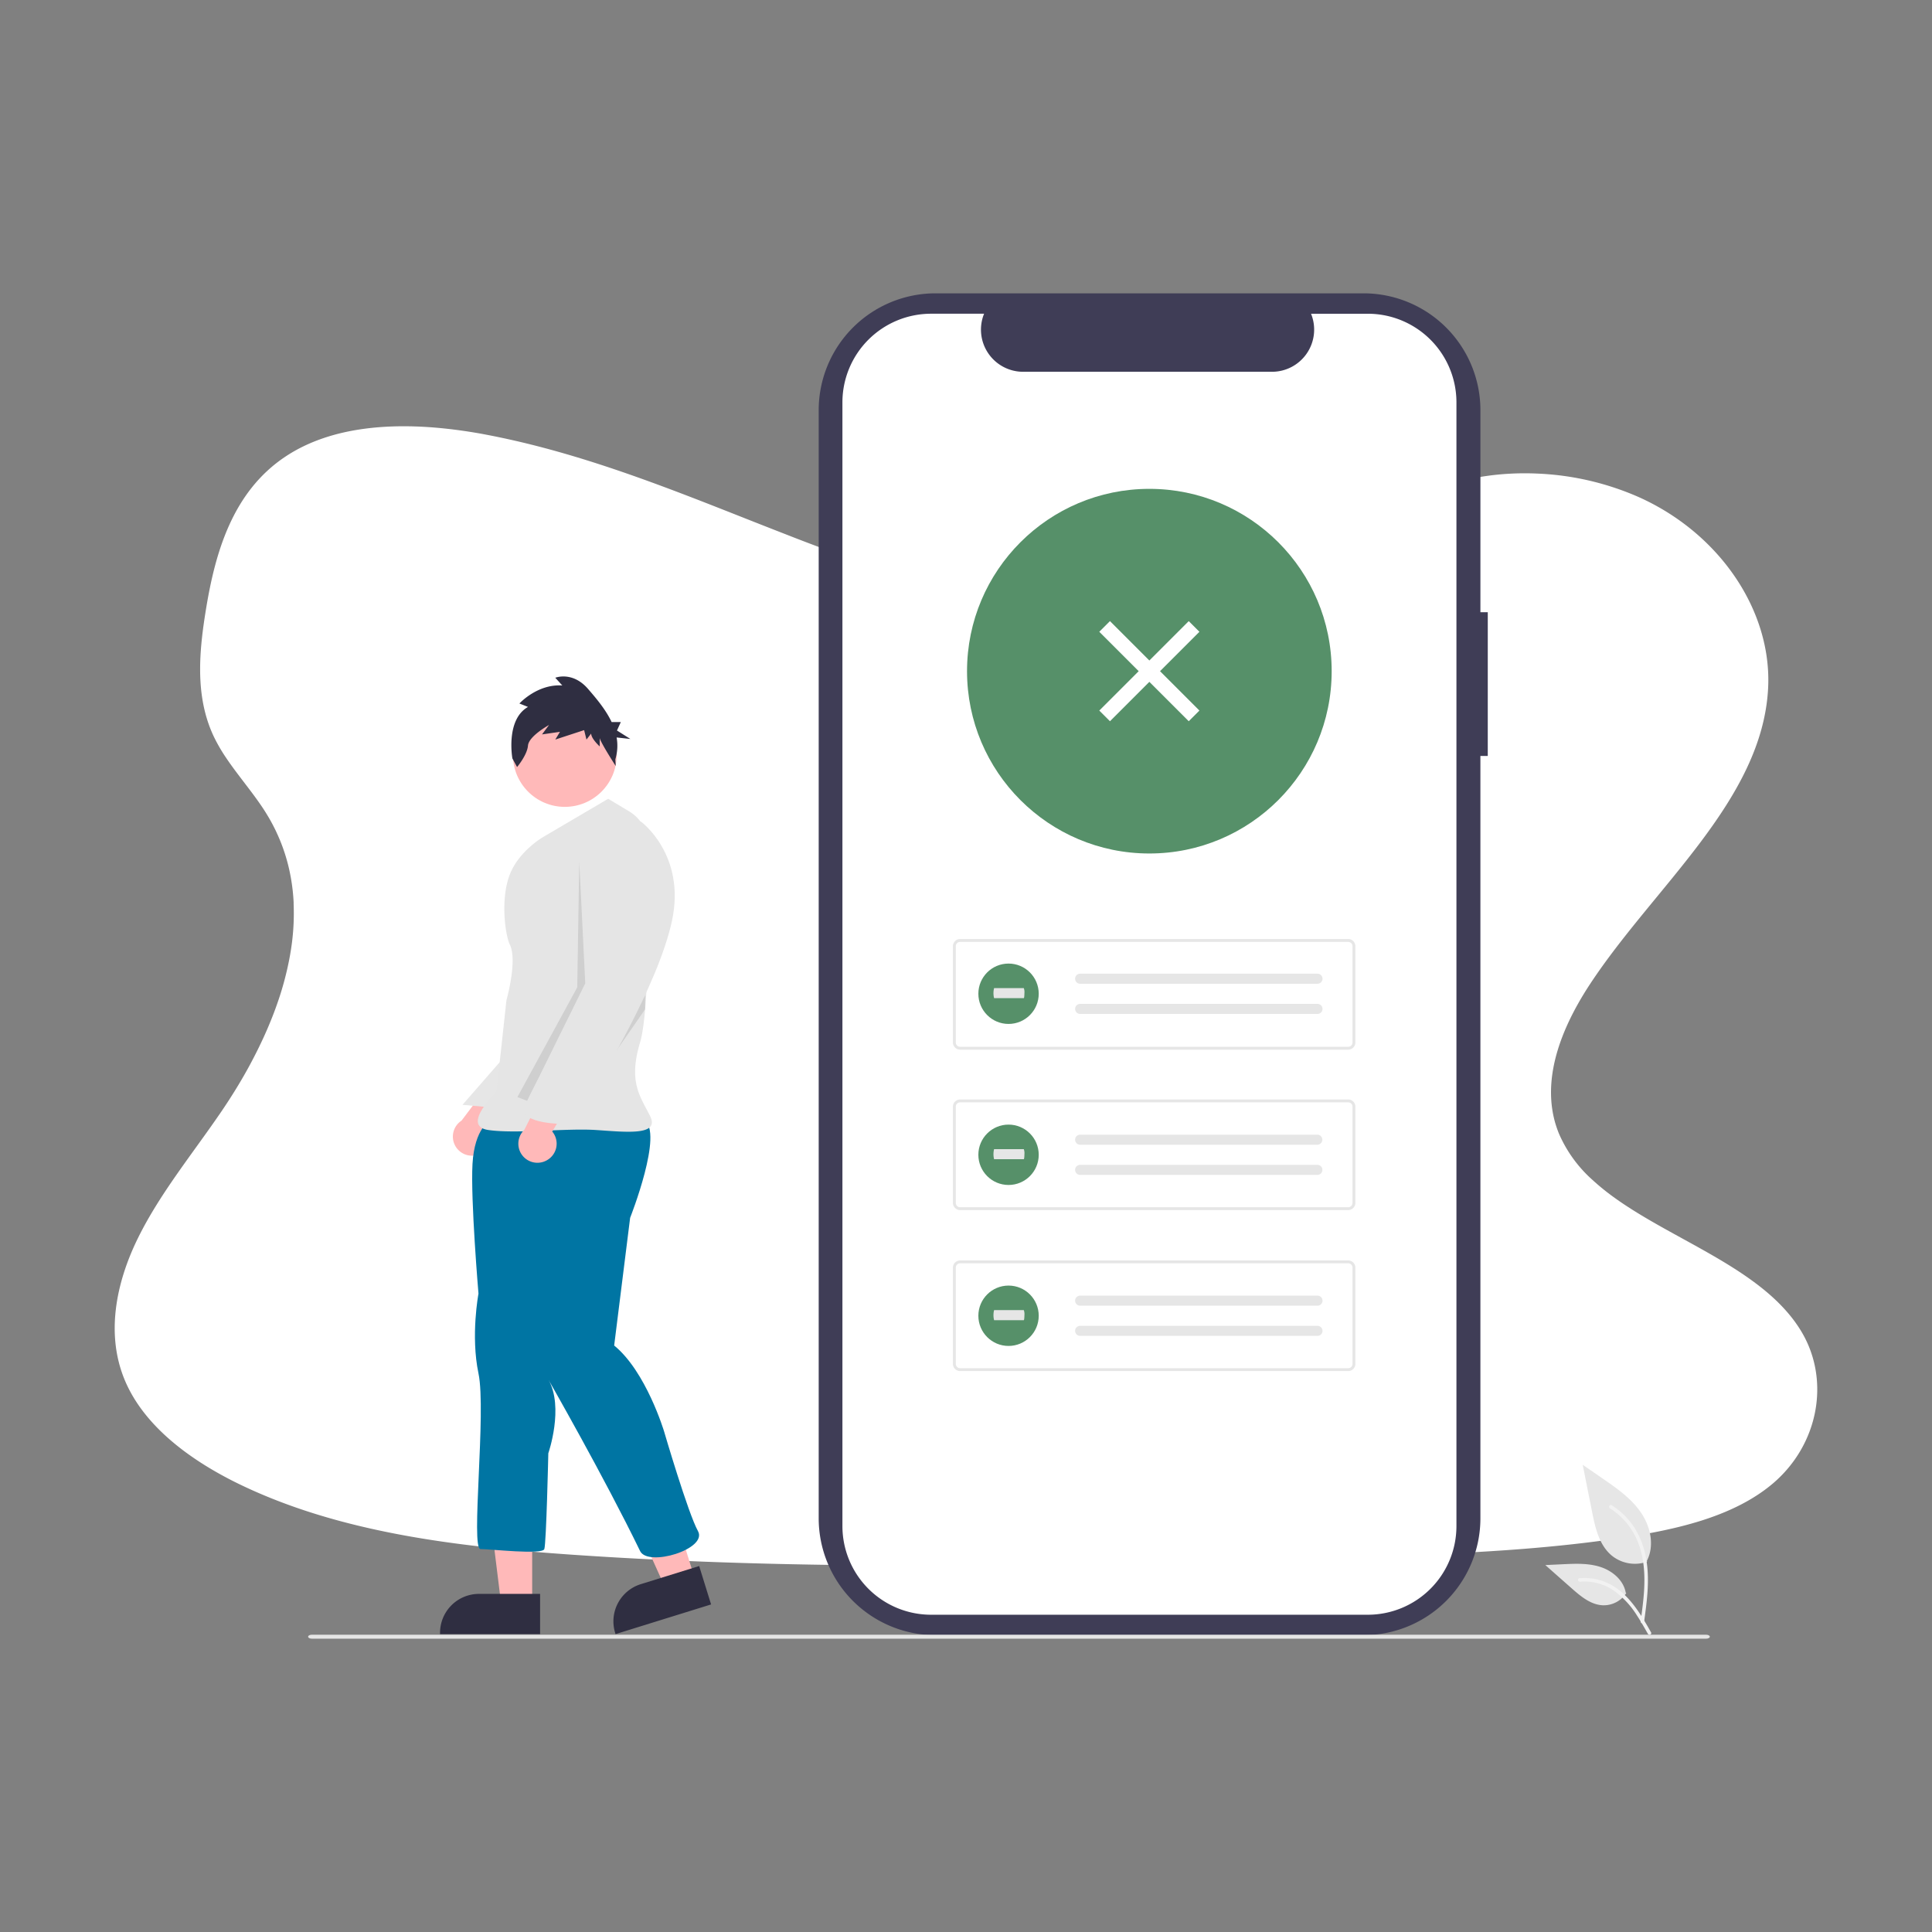
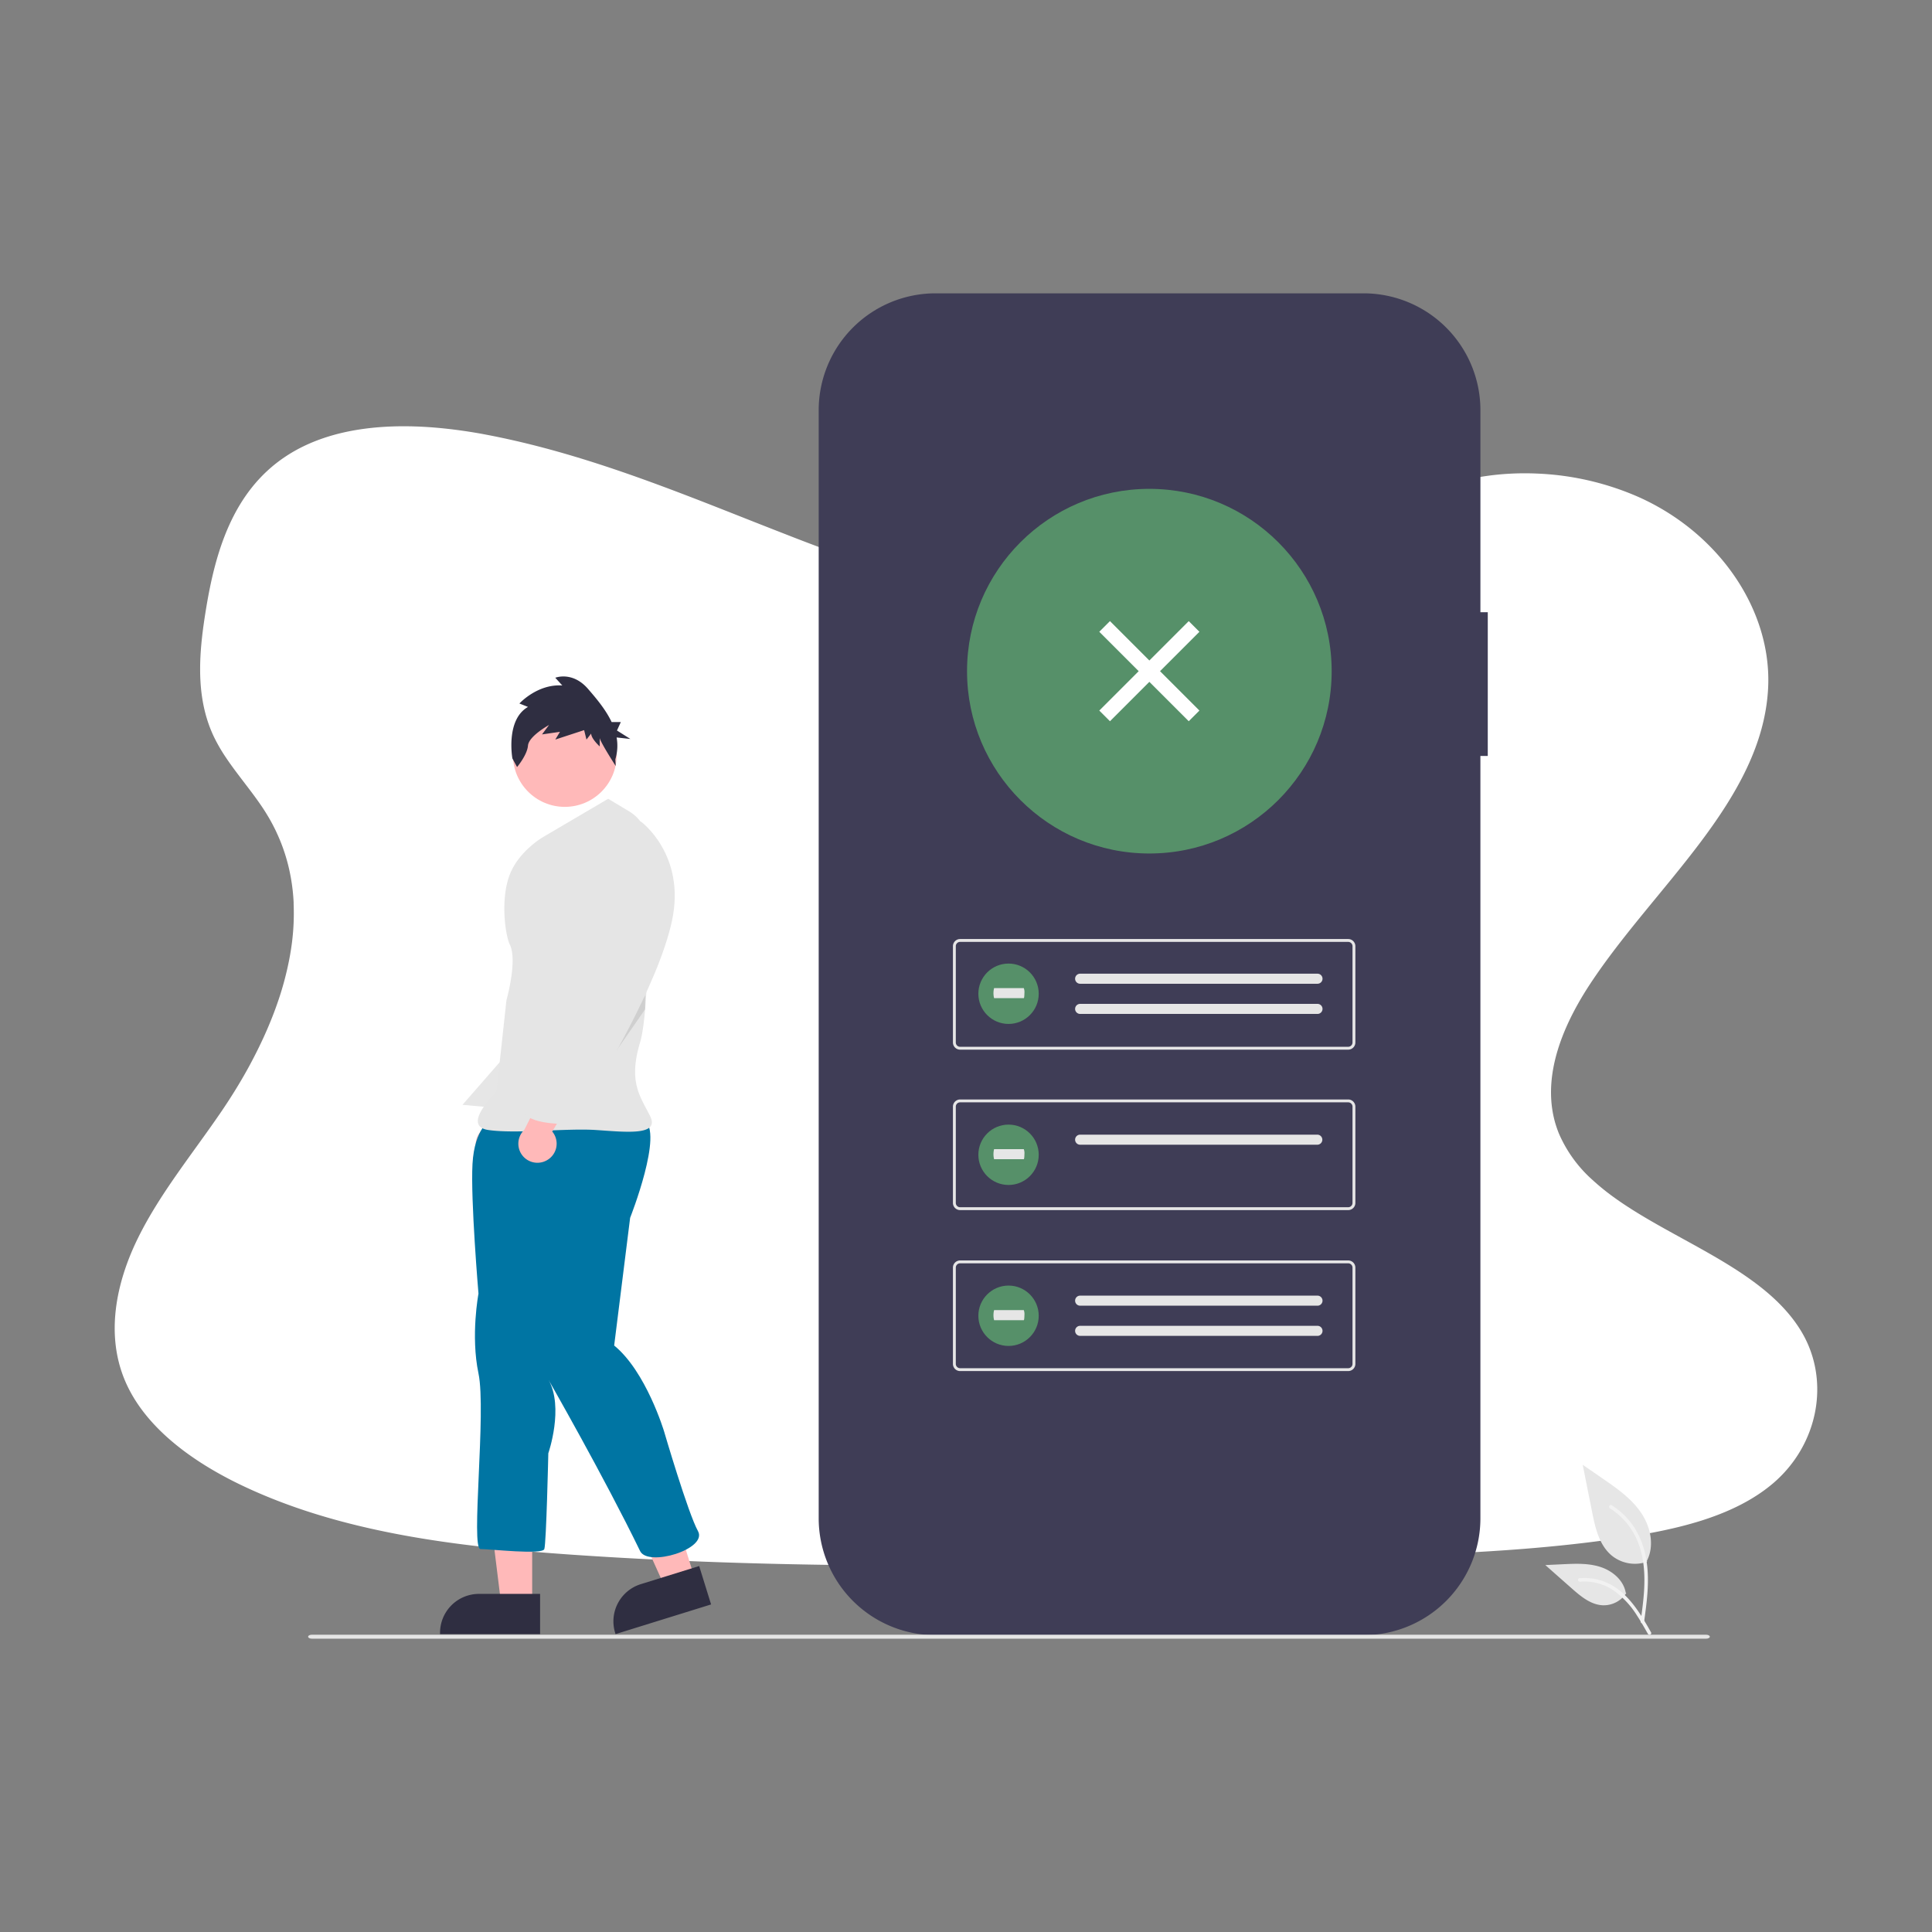
<svg xmlns="http://www.w3.org/2000/svg" width="800" height="800" viewBox="0 0 800 800">
  <rect x="0" y="0" width="800" height="800" fill="#808080" stroke="none" />
  <defs>
    <clipPath id="clip-_93">
      <rect width="800" height="800" />
    </clipPath>
  </defs>
  <g id="_93" data-name="93" clip-path="url(#clip-_93)">
    <g id="Group_67" data-name="Group 67">
      <g id="Component_1_106" data-name="Component 1 – 106" transform="translate(47.512 176.503)">
        <path id="Path_168" data-name="Path 168" d="M798.2,560.6c-7.681,6.368-16.954,10.907-26.968,14.266q-2.186.747-4.434,1.4c-3.868,1.152-7.828,2.151-11.822,3.024-1.969.44-3.952.845-5.935,1.222-3.373.649-6.759,1.229-10.125,1.76-12.492,1.962-25.068,3.415-37.707,4.518q-5.845.517-11.7.929l-1.557.112-2.793.189-1.718.112c-2.612.175-5.223.328-7.828.475-10.439.587-20.893,1.013-31.346,1.4-7.681.265-15.285.489-22.924.7l-15.537.454-4.015.119-1.76.049q-6.9.209-13.812.4l-1.3.035-4.05.119-7.681.209-2.29.063-2.095.056c-48.761,1.313-97.557,2.269-146.289,1.857q-5.852-.042-11.7-.126c-36.185-.468-72.328-1.732-108.408-4.19-12.681-.866-25.445-1.913-38.14-3.359q-5.866-.663-11.7-1.445c-31.185-4.19-61.6-11.256-88.849-24.44-20.522-9.951-39.467-24.1-47.413-42.937-8.023-19.007-3.778-40.354,5.384-58.984s22.945-35.326,34.83-52.832c4.085-6.026,7.946-12.3,11.445-18.756.209-.391.426-.789.628-1.18q2.688-5.049,5.07-10.223h0q2.262-4.93,4.19-9.957.58-1.5,1.11-3c.042-.112.084-.223.119-.335s.091-.251.133-.377a129.277,129.277,0,0,0,5.265-19.461l.168-.922c.077-.44.154-.873.223-1.313s.133-.817.2-1.229h0a96.363,96.363,0,0,0,1.082-18.749v-.7a79.561,79.561,0,0,0-1.047-9.587h0c-.042-.272-.084-.538-.14-.8a75.079,75.079,0,0,0-3.68-13.337c-.07-.189-.147-.384-.223-.58a.784.784,0,0,0-.1-.258c-.524-1.334-1.082-2.653-1.7-3.973h0c-.1-.223-.209-.454-.314-.7h0c-.2-.426-.4-.852-.621-1.271h0q-1.473-3.01-3.282-5.942c-1.4-2.325-2.982-4.6-4.609-6.836l-.23-.314-.189-.265c-2.137-2.912-4.371-5.775-6.55-8.666-1.711-2.255-3.387-4.525-4.958-6.836l-.279-.419a69.654,69.654,0,0,1-5.083-8.749c-.293-.621-.58-1.243-.845-1.871-.475-1.1-.915-2.214-1.306-3.331-5.363-15.153-3.736-31.7-1.159-47.483,3.82-23.448,10.928-48.719,32.931-63.355,19.21-12.785,45.207-14.28,69.828-11.172,3.945.489,7.849,1.1,11.7,1.795l2.095.4c31.143,5.97,60.6,16.542,89.687,27.861,6.794,2.646,13.575,5.335,20.348,8.009Q384.373,165,392.32,168.1q9.182,3.575,18.5,6.983,5.824,2.137,11.7,4.19,9.42,3.275,18.965,6.222,6.759,2.095,13.589,3.945c21.647,5.893,43.852,9.978,66.581,10.767a203.394,203.394,0,0,0,51.54-4.776c3.945-.894,7.856-1.92,11.7-3.079a152.22,152.22,0,0,0,15.781-5.719c12.995-5.586,24.677-12.96,33.922-22.345l.077-.077c13.693-13.889,33.769-20.948,54.8-22.128a114.611,114.611,0,0,1,11.7-.063,116.1,116.1,0,0,1,42.372,9.916c33.266,15.083,54.78,47.015,53.16,78.905-2.353,46.422-47.106,82.055-73.808,122.667-1.885,2.863-3.68,5.817-5.349,8.833-.615,1.1-1.2,2.214-1.774,3.331-6.578,12.848-10.53,26.723-8.379,40.053a42.77,42.77,0,0,0,1.7,6.92c.328.985.7,1.969,1.11,2.947A54.81,54.81,0,0,0,724.093,434.6a94.977,94.977,0,0,0,8.54,6.941c24.915,18.113,61,29.537,76.943,54.284C822.913,516.348,817.983,544.174,798.2,560.6Z" transform="translate(-112.078 -122.422)" fill="#fff" />
      </g>
      <g id="Group_66" data-name="Group 66" transform="translate(127.582 121.458)">
        <path id="Path_968" data-name="Path 968" d="M776.278,225.752h-3.049V142.118a48.4,48.4,0,0,0-48.4-48.4H547.63a48.4,48.4,0,0,0-48.405,48.4V600.939a48.4,48.4,0,0,0,48.4,48.4H724.822a48.4,48.4,0,0,0,48.4-48.4V285.284h3.049Z" transform="translate(-287.802 -93.713)" fill="#3f3d56" />
-         <path id="Path_969" data-name="Path 969" d="M766.042,141.236v465.3a36.711,36.711,0,0,1-36.694,36.707H548.514a36.719,36.719,0,0,1-36.723-36.712v-465.3a36.717,36.717,0,0,1,36.722-36.706h21.936A17.457,17.457,0,0,0,586.6,128.562H689.69a17.457,17.457,0,0,0,16.149-24.032h23.5a36.711,36.711,0,0,1,36.706,36.693Z" transform="translate(-290.544 -96.074)" fill="#fff" />
        <circle id="Ellipse_18" data-name="Ellipse 18" cx="75.494" cy="75.494" r="75.494" transform="translate(272.846 80.966)" fill="#569069" />
        <path id="Path_39" data-name="Path 39" d="M733.992,481.523H573.3a2.979,2.979,0,0,1-2.976-2.975V438.689a2.979,2.979,0,0,1,2.976-2.976H733.992a2.979,2.979,0,0,1,2.976,2.975v39.86a2.979,2.979,0,0,1-2.976,2.976ZM573.3,436.9a1.787,1.787,0,0,0-1.786,1.786v39.86a1.787,1.787,0,0,0,1.786,1.786H733.992a1.787,1.787,0,0,0,1.786-1.786v-39.86a1.787,1.787,0,0,0-1.786-1.786Z" transform="translate(-303.317 -168.34)" fill="#e6e6e6" />
        <path id="Path_40" data-name="Path 40" d="M637.118,454.074a2.083,2.083,0,0,0,0,4.166h98.2a2.083,2.083,0,1,0,.16-4.164H637.117Z" transform="translate(-317.436 -172.347)" fill="#e6e6e6" />
        <path id="Path_41" data-name="Path 41" d="M637.118,470.058a2.083,2.083,0,0,0,0,4.166h98.2a2.083,2.083,0,1,0,.16-4.164H637.117Z" transform="translate(-317.436 -175.834)" fill="#e6e6e6" />
        <path id="Path_42" data-name="Path 42" d="M733.992,566.5H573.3a2.979,2.979,0,0,1-2.976-2.975V523.669a2.979,2.979,0,0,1,2.976-2.976H733.992a2.979,2.979,0,0,1,2.976,2.976v39.86a2.979,2.979,0,0,1-2.976,2.974ZM573.3,521.883a1.787,1.787,0,0,0-1.786,1.786v39.86a1.787,1.787,0,0,0,1.786,1.786H733.992a1.787,1.787,0,0,0,1.786-1.786v-39.86a1.787,1.787,0,0,0-1.786-1.786Z" transform="translate(-303.317 -186.884)" fill="#e6e6e6" />
        <path id="Path_43" data-name="Path 43" d="M637.118,539.33a2.083,2.083,0,0,0,0,4.166h98.2a2.083,2.083,0,0,0,.068-4.165H637.117Z" transform="translate(-317.436 -190.95)" fill="#e6e6e6" />
-         <path id="Path_44" data-name="Path 44" d="M637.118,555.318a2.083,2.083,0,0,0,0,4.166h98.2a2.083,2.083,0,1,0,.068-4.166H637.117Z" transform="translate(-317.436 -194.439)" fill="#e6e6e6" />
        <path id="Path_39-2" data-name="Path 39-2" d="M733.992,651.761H573.3a2.979,2.979,0,0,1-2.976-2.975V608.927a2.979,2.979,0,0,1,2.976-2.976H733.992a2.979,2.979,0,0,1,2.976,2.976v39.86a2.979,2.979,0,0,1-2.976,2.975ZM573.3,607.141a1.787,1.787,0,0,0-1.786,1.786v39.86a1.787,1.787,0,0,0,1.786,1.786H733.992a1.787,1.787,0,0,0,1.786-1.786v-39.86a1.787,1.787,0,0,0-1.786-1.786Z" transform="translate(-303.317 -205.487)" fill="#e6e6e6" />
        <path id="Path_40-2" data-name="Path 40-2" d="M637.118,624.591a2.083,2.083,0,0,0,0,4.166h98.2a2.083,2.083,0,1,0,.16-4.164H637.117Z" transform="translate(-317.436 -209.555)" fill="#e6e6e6" />
        <path id="Path_41-2" data-name="Path 41-2" d="M637.118,640.578a2.083,2.083,0,0,0,0,4.166h98.2a2.083,2.083,0,1,0,.16-4.164H637.117Z" transform="translate(-317.436 -213.043)" fill="#e6e6e6" />
        <path id="Path_970" data-name="Path 970" d="M807.693,805.83H230.306c-.837,0-1.515-.366-1.515-.817s.679-.817,1.515-.817H807.693c.836,0,1.515.366,1.515.817S808.53,805.83,807.693,805.83Z" transform="translate(-228.791 -248.745)" fill="#e6e6e6" />
        <g id="Group_58" data-name="Group 58" transform="translate(512.31 485.087)">
          <path id="Path_438" data-name="Path 438" d="M930.549,754.321a15.225,15.225,0,0,1-14.7-2.59c-5.15-4.322-6.764-11.442-8.077-18.036l-3.885-19.5,8.135,5.6c5.85,4.028,11.832,8.185,15.883,14.02s5.819,13.8,2.564,20.112" transform="translate(-888.411 -714.193)" fill="#e6e6e6" />
          <path id="Path_439" data-name="Path 439" d="M932.34,783.932c1.024-7.46,2.077-15.015,1.359-22.554-.638-6.7-2.681-13.236-6.84-18.6a30.935,30.935,0,0,0-7.937-7.193c-.794-.5-1.525.757-.734,1.256a29.414,29.414,0,0,1,11.634,14.038c2.533,6.443,2.94,13.466,2.5,20.309-.264,4.139-.823,8.25-1.387,12.356a.754.754,0,0,0,.508.894.732.732,0,0,0,.894-.508Z" transform="translate(-891.458 -718.836)" fill="#f2f2f2" />
          <path id="Path_442" data-name="Path 442" d="M917.6,778.761a11.208,11.208,0,0,1-9.765,5.04c-4.943-.235-9.065-3.685-12.775-6.958l-10.972-9.69,7.262-.347c5.222-.25,10.58-.483,15.558,1.127s9.562,5.487,10.471,10.632" transform="translate(-884.092 -725.635)" fill="#e6e6e6" />
          <path id="Path_443" data-name="Path 443" d="M931.648,796.66c-4.925-8.722-10.646-18.415-20.862-21.513a23.281,23.281,0,0,0-8.775-.906c-.932.078-.7,1.517.235,1.436a21.628,21.628,0,0,1,14,3.7,36.387,36.387,0,0,1,9.625,10.387c1.594,2.424,3.022,4.957,4.449,7.484C930.777,798.06,932.11,797.477,931.648,796.66Z" transform="translate(-887.873 -727.276)" fill="#f2f2f2" />
        </g>
        <g id="Group_59" data-name="Group 59" transform="translate(277.537 277.536)">
          <circle id="Ellipse_5" data-name="Ellipse 5" cx="12.498" cy="12.498" r="12.498" fill="#569069" />
          <path id="Path_40-3" data-name="Path 40-3" d="M592.051,461.712a8.463,8.463,0,0,0,0,4.166H604.34c.144.019.263-.9.265-2.048a4.646,4.646,0,0,0-.256-2.117h-12.3Z" transform="translate(-585.537 -451.549)" fill="#e6e6e6" />
        </g>
        <g id="Group_60" data-name="Group 60" transform="translate(277.537 344.217)">
          <circle id="Ellipse_5-2" data-name="Ellipse 5-2" cx="12.498" cy="12.498" r="12.498" fill="#569069" />
          <path id="Path_40-4" data-name="Path 40-4" d="M592.051,547.005a8.463,8.463,0,0,0,0,4.166H604.34c.144.019.263-.9.265-2.048a4.646,4.646,0,0,0-.256-2.117h-12.3Z" transform="translate(-585.537 -536.842)" fill="#e6e6e6" />
        </g>
        <g id="Group_61" data-name="Group 61" transform="translate(277.537 410.871)">
          <circle id="Ellipse_5-3" data-name="Ellipse 5-3" cx="12.498" cy="12.498" r="12.498" fill="#569069" />
          <path id="Path_40-5" data-name="Path 40-5" d="M592.051,632.263a8.463,8.463,0,0,0,0,4.166H604.34c.144.019.263-.9.265-2.048a4.646,4.646,0,0,0-.256-2.117h-12.3Z" transform="translate(-585.537 -622.1)" fill="#e6e6e6" />
        </g>
        <rect id="Rectangle_114" data-name="Rectangle 114" width="6.254" height="52.38" transform="translate(327.611 140.15) rotate(-45)" fill="#fff" />
        <rect id="Rectangle_115" data-name="Rectangle 115" width="6.254" height="52.38" transform="translate(364.649 135.731) rotate(45)" fill="#fff" />
-         <path id="Path_840" data-name="Path 840" d="M316.1,540.28a7.862,7.862,0,0,0,4.212-11.295l18.423-21L324.349,506l-15.29,20.248A7.9,7.9,0,0,0,316.1,540.28Z" transform="translate(-245.531 -183.677)" fill="#ffb9b9" />
+         <path id="Path_840" data-name="Path 840" d="M316.1,540.28a7.862,7.862,0,0,0,4.212-11.295l18.423-21l-15.29,20.248A7.9,7.9,0,0,0,316.1,540.28Z" transform="translate(-245.531 -183.677)" fill="#ffb9b9" />
        <path id="Path_841" data-name="Path 841" d="M113.387,680.382H100.538L94.425,630.82h18.964Z" transform="translate(-20.604 -137.649)" fill="#ffb9b9" />
        <path id="Path_842" data-name="Path 842" d="M340.1,799.212l-41.431,0v-.524a16.127,16.127,0,0,1,16.125-16.126H340.1Z" transform="translate(-244.039 -244.025)" fill="#2f2e41" />
        <path id="Path_843" data-name="Path 843" d="M195.557,667.25l-12.271,3.81-20.535-45.519,18.111-5.623Z" transform="translate(-35.513 -135.27)" fill="#ffb9b9" />
        <path id="Path_844" data-name="Path 844" d="M430.941,783.709l-39.567,12.284-.155-.5a16.127,16.127,0,0,1,10.619-20.182h0l24.167-7.5Z" transform="translate(-264.075 -240.805)" fill="#2f2e41" />
        <path id="Path_973" data-name="Path 973" d="M329.573,495.656l-19.03,21.794,14.9,1.341Z" transform="translate(-246.63 -181.42)" fill="#e6e6e6" />
        <path id="Path_975" data-name="Path 975" d="M323.26,530.974s-6.61,3.3-7.436,18.177,2.479,53.709,2.479,53.709-3.3,17.351,0,33.049-3.3,72.707.826,72.707,25.613,2.479,26.439,0,1.653-39.66,1.653-39.66,6.61-19,0-30.568c0,0,23.079,40.3,38.007,71.056,3.267,6.731,28.092-.826,23.961-8.263s-14.046-41.312-14.046-41.312-7.436-24.788-20.656-35.529l6.61-52.88s14.046-35.529,5.785-40.486S323.26,530.974,323.26,530.974Z" transform="translate(-247.754 -188.646)" fill="#0075a3" />
        <circle id="Ellipse_182" data-name="Ellipse 182" cx="21.482" cy="21.482" r="21.482" transform="translate(84.812 169.685)" fill="#ffb9b9" />
        <path id="Path_976" data-name="Path 976" d="M372.661,361.434l-26.706,15.7s-10.226,5.759-14.046,15.7c-4.072,10.593-1.705,25.508,0,28.919,3.3,6.61-1.386,23.135-1.386,23.135l-4.131,38.007s-14.872,14.046-3.3,15.7,32.223-.826,44.617,0,26.439,2.479,22.308-5.785-9.088-14.046-4.131-30.568c3.879-12.931,3.711-61.279,3.455-81.7a16.437,16.437,0,0,0-7.983-13.89Z" transform="translate(-248.406 -152.132)" fill="#e5e5e5" />
-         <path id="Path_980" data-name="Path 980" d="M365.257,394.727l2.478,50.4-24.021,48.646-4.074-1.55,24.788-45.443Z" transform="translate(-252.979 -159.397)" opacity="0.1" />
        <path id="Path_982" data-name="Path 982" d="M399.439,471.317v-5.785L371.35,511.8Z" transform="translate(-259.899 -174.847)" opacity="0.1" />
        <path id="Path_983" data-name="Path 983" d="M335.656,302.866l-3.549-1.42s7.427-8.175,17.757-7.465l-2.906-3.2s7.1-2.843,13.56,4.62c3.395,3.924,7.321,8.536,9.772,13.731h3.8l-1.587,3.5,5.555,3.5-5.7-.625a19.341,19.341,0,0,1-.539,9.052l.156,2.763s-6.613-10.233-6.613-11.653v3.555s-3.552-3.2-3.552-5.332l-1.937,2.488-.969-3.909-11.946,3.909,1.936-3.2-7.427,1.066,2.906-3.909s-8.394,4.62-8.717,8.531-4.52,8.886-4.52,8.886l-1.937-3.555S326.3,308.2,335.656,302.866Z" transform="translate(-244.609 -131.599)" fill="#2f2e41" />
        <path id="Path_845" data-name="Path 845" d="M352.042,542.846a7.862,7.862,0,0,0,2.14-11.863l14.4-23.939-14.505.6-11.453,22.64a7.9,7.9,0,0,0,9.415,12.561Z" transform="translate(-253.096 -183.905)" fill="#ffb9b9" />
        <path id="Path_981" data-name="Path 981" d="M385.449,374.829l6.2-1.239s18.59,13.633,12.807,40.9-31.4,68.578-31.4,68.578-5.785,7.436-7.436,9.088-4.957,0-3.3,2.479-2.479,4.131-2.479,4.131-18.177,0-16.525-6.61,29.745-53.709,29.745-53.709l-4.131-43.791S365.618,373.176,385.449,374.829Z" transform="translate(-253.757 -154.784)" fill="#e5e5e5" />
      </g>
    </g>
  </g>
</svg>